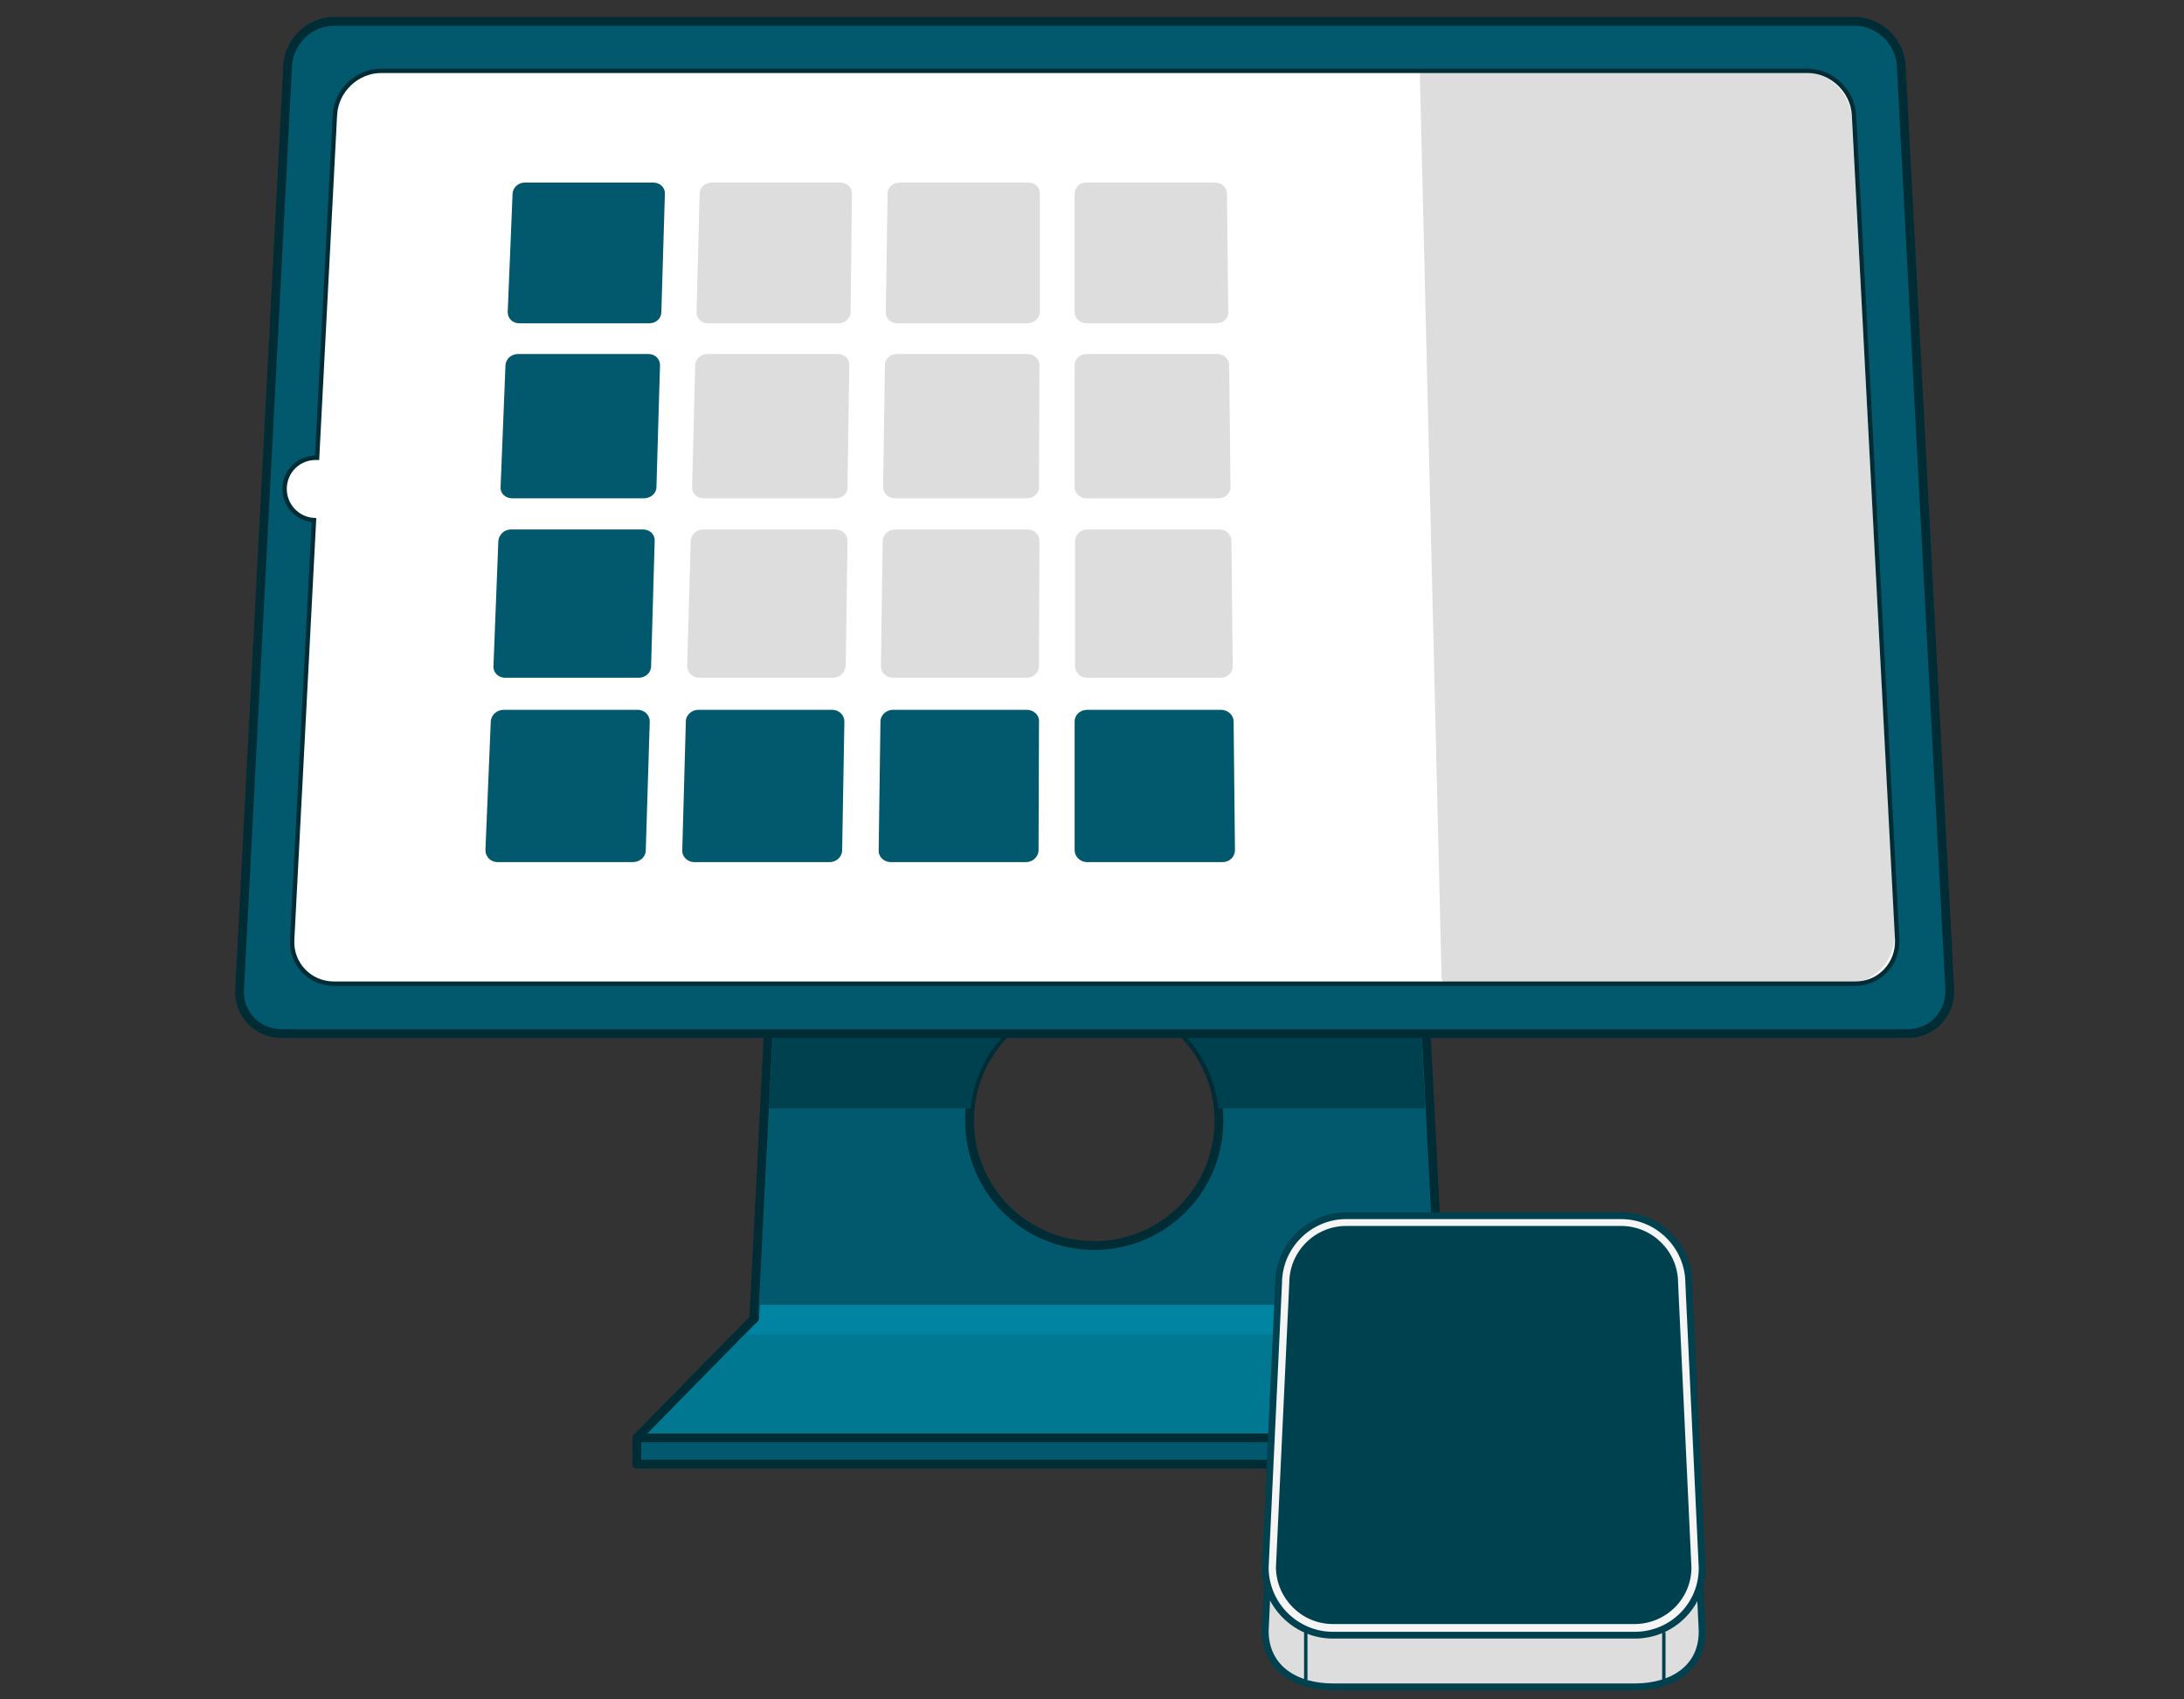
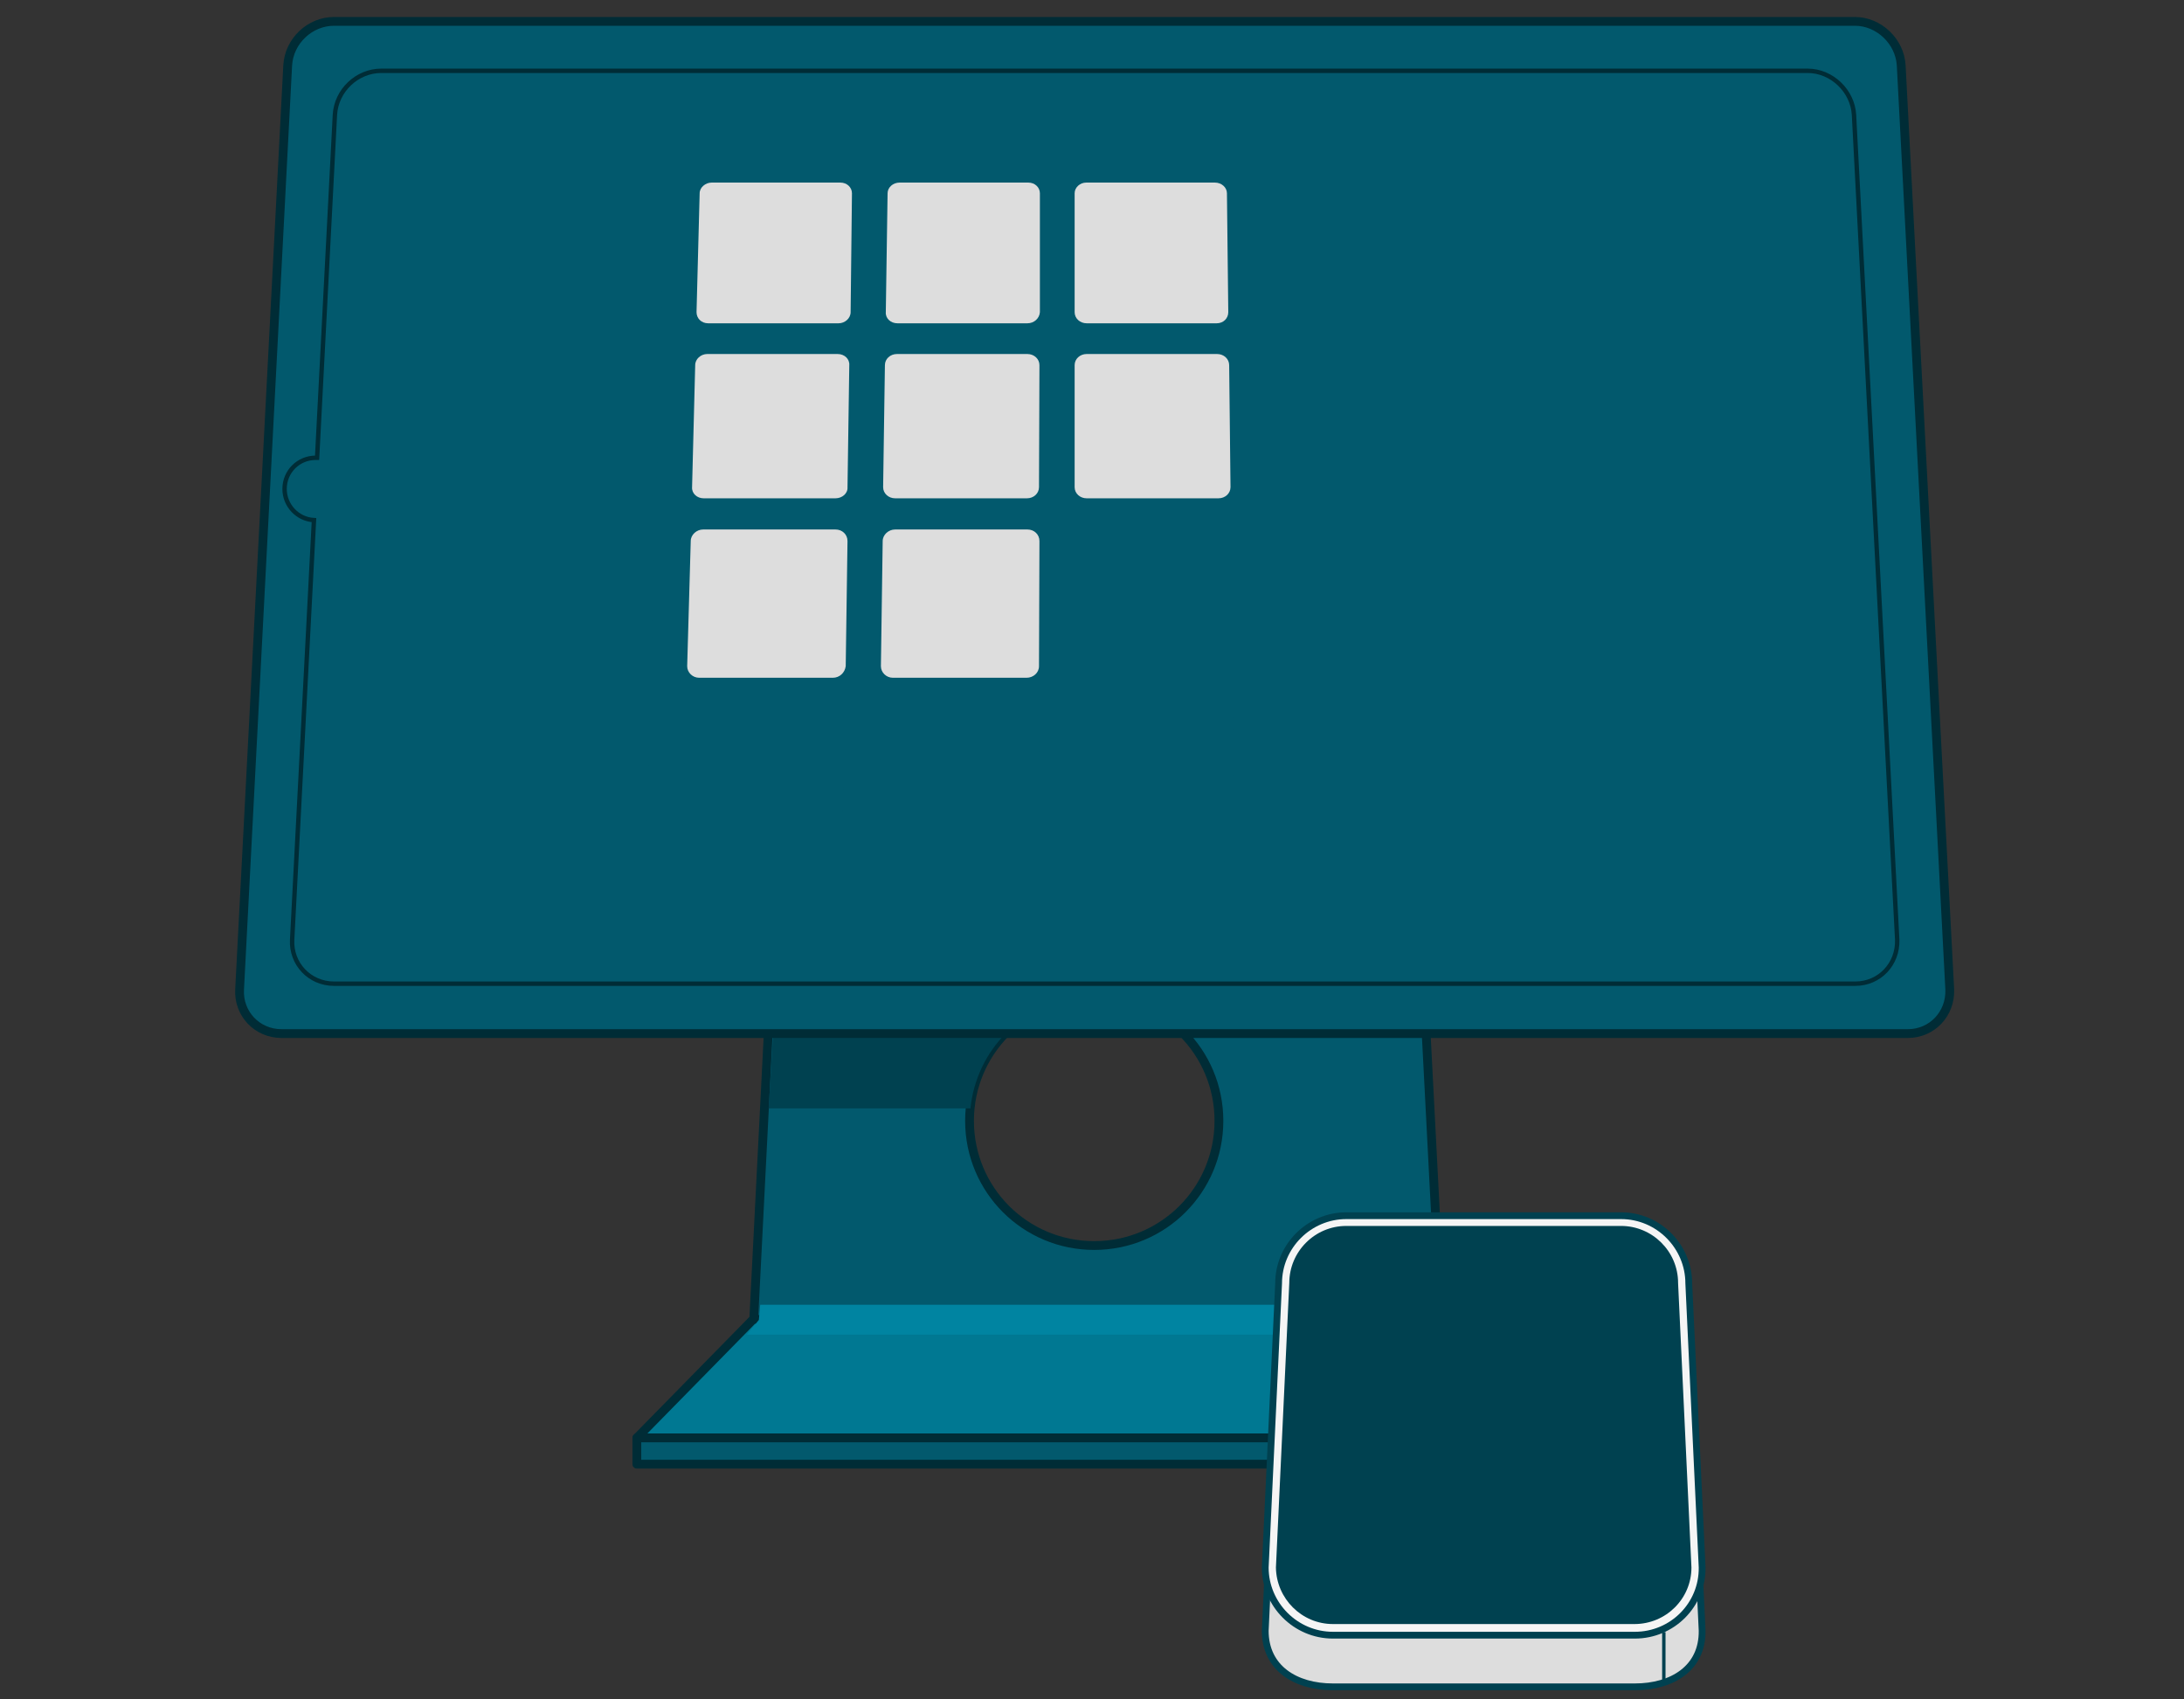
<svg xmlns="http://www.w3.org/2000/svg" version="1.1" id="Ebene_1" x="0px" y="0px" viewBox="0 0 490.4 381.6" style="enable-background:new 0 0 490.4 381.6;" xml:space="preserve">
  <rect x="0" y="0" width="490.4" height="381.6" fill="#333333" stroke="none" />
  <style type="text/css">
	.st0{fill:#02596D;stroke:#002C36;stroke-width:1.974;stroke-miterlimit:10;}
	.st1{fill:#007892;stroke:#002C36;stroke-width:1.974;stroke-linejoin:round;stroke-miterlimit:10;}
	.st2{fill:#0084A1;}
	.st3{fill:#02596D;stroke:#002C36;stroke-width:1.974;stroke-linejoin:round;stroke-miterlimit:10;}
	.st4{fill:#004150;}
	.st5{fill:#02596D;}
	.st6{fill:none;stroke:#002C36;stroke-width:1.974;stroke-miterlimit:10;}
	.st7{fill:#FFFFFF;}
	.st8{fill:#DDDDDD;}
	.st9{fill:none;stroke:#002C36;stroke-width:0.987;stroke-miterlimit:10;}
	.st10{fill:#DDDDDD;stroke:#004150;stroke-width:1.523;stroke-miterlimit:10;}
	.st11{fill:#F5F5F5;stroke:#004150;stroke-width:1.523;stroke-miterlimit:10;}
	.st12{fill:none;stroke:#004150;stroke-width:0.761;stroke-miterlimit:10;}
</style>
  <g>
    <g>
      <path class="st0" d="M318.6,200.5H174.1l-4.9,96.7h154.4L318.6,200.5z M245.7,279.7c-15.5,0-28-12.5-28-28s12.5-28,28-28    c15.5,0,28,12.5,28,28S261.2,279.7,245.7,279.7z" />
      <polygon class="st1" points="323.6,296.3 169.1,296.3 143,322.9 348.5,322.9   " />
      <polygon class="st2" points="167.7,299.7 324.6,299.7 322.3,296.3 322.3,293 170.7,293 170.4,296.4   " />
      <rect x="143" y="322.9" class="st3" width="205.6" height="5.9" />
      <g>
-         <path class="st4" d="M273.6,248.9H320l-0.8-16.9h-53.6C270,236.4,272.9,242.3,273.6,248.9z" />
        <path class="st4" d="M225.9,232h-52.3l-1,16.9h45.3C218.6,242.3,221.5,236.4,225.9,232z" />
      </g>
    </g>
    <g>
      <g>
        <path class="st5" d="M426.9,14.7c-0.3-5.4-5-9.9-10.4-9.9H75c-5.4,0-10.1,4.4-10.4,9.9L53.8,222.2c-0.3,5.4,3.9,9.9,9.4,9.9     h365.2c5.4,0,9.6-4.4,9.4-9.9L426.9,14.7z" />
        <path class="st6" d="M426.9,14.7c-0.3-5.4-5-9.9-10.4-9.9H75c-5.4,0-10.1,4.4-10.4,9.9L53.8,222.2c-0.3,5.4,3.9,9.9,9.4,9.9     h365.2c5.4,0,9.6-4.4,9.4-9.9L426.9,14.7z" />
      </g>
-       <path class="st7" d="M416.3,25.8c-0.3-5.4-5-9.9-10.4-9.9H85.6c-5.4,0-10.1,4.4-10.4,9.9l-4,77c-0.1,0-0.2,0-0.3,0    c-3.9,0-7,3.1-7,7c0,3.7,2.9,6.8,6.6,7L65.6,211c-0.3,5.4,3.9,9.9,9.4,9.9h341.6c5.4,0,9.6-4.4,9.4-9.9L416.3,25.8z" />
      <path class="st5" d="M142.1,193.6h-30.4c-1.5,0-2.7-1.2-2.7-2.7l1.2-28.9c0.1-1.4,1.3-2.6,2.9-2.6h30.1c1.5,0,2.7,1.2,2.7,2.6    L145,191C145,192.4,143.7,193.6,142.1,193.6z" />
      <path class="st5" d="M186.3,193.6h-30.4c-1.5,0-2.8-1.2-2.7-2.7l0.8-28.9c0-1.4,1.3-2.6,2.8-2.6h30.1c1.5,0,2.7,1.2,2.7,2.6    l-0.5,28.9C189.1,192.4,187.8,193.6,186.3,193.6z" />
      <path class="st5" d="M230.4,193.6H200c-1.5,0-2.8-1.2-2.7-2.7l0.4-28.9c0-1.4,1.3-2.6,2.8-2.6h30.1c1.5,0,2.8,1.2,2.7,2.6    l-0.1,28.9C233.2,192.4,231.9,193.6,230.4,193.6z" />
      <path class="st5" d="M274.5,193.6h-30.4c-1.5,0-2.8-1.2-2.8-2.7l0-28.9c0-1.4,1.2-2.6,2.8-2.6h30.1c1.5,0,2.8,1.2,2.8,2.6    l0.3,28.9C277.3,192.4,276.1,193.6,274.5,193.6z" />
      <path class="st5" d="M143.4,152.2h-30c-1.5,0-2.7-1.2-2.6-2.6l1.1-28.1c0.1-1.4,1.3-2.6,2.8-2.6h29.7c1.5,0,2.7,1.1,2.6,2.6    l-0.8,28.1C146.2,151.1,144.9,152.2,143.4,152.2z" />
      <path class="st8" d="M187,152.2h-30c-1.5,0-2.7-1.2-2.7-2.6l0.8-28.1c0-1.4,1.3-2.6,2.8-2.6h29.7c1.5,0,2.7,1.1,2.7,2.6l-0.4,28.1    C189.7,151.1,188.5,152.2,187,152.2z" />
      <path class="st8" d="M230.5,152.2h-30c-1.5,0-2.7-1.2-2.7-2.6l0.4-28.1c0-1.4,1.3-2.6,2.8-2.6h29.7c1.5,0,2.7,1.1,2.7,2.6    l-0.1,28.1C233.3,151.1,232,152.2,230.5,152.2z" />
-       <path class="st8" d="M274.1,152.2h-30c-1.5,0-2.7-1.2-2.7-2.6l0-28.1c0-1.4,1.2-2.6,2.7-2.6h29.7c1.5,0,2.7,1.1,2.7,2.6l0.3,28.1    C276.8,151.1,275.6,152.2,274.1,152.2z" />
      <path class="st5" d="M144.6,111.9H115c-1.5,0-2.7-1.1-2.6-2.5l1.1-27.4c0.1-1.4,1.3-2.5,2.8-2.5h29.3c1.5,0,2.6,1.1,2.6,2.5    l-0.8,27.4C147.4,110.8,146.1,111.9,144.6,111.9z" />
      <path class="st8" d="M187.6,111.9H158c-1.5,0-2.7-1.1-2.6-2.5l0.7-27.4c0-1.4,1.3-2.5,2.7-2.5h29.3c1.5,0,2.7,1.1,2.6,2.5    l-0.4,27.4C190.4,110.8,189.1,111.9,187.6,111.9z" />
      <path class="st8" d="M230.6,111.9H201c-1.5,0-2.7-1.1-2.7-2.5l0.4-27.4c0-1.4,1.2-2.5,2.7-2.5h29.3c1.5,0,2.7,1.1,2.7,2.5    l-0.1,27.4C233.3,110.8,232.1,111.9,230.6,111.9z" />
      <path class="st8" d="M273.6,111.9H244c-1.5,0-2.7-1.1-2.7-2.5l0-27.4c0-1.4,1.2-2.5,2.7-2.5h29.3c1.5,0,2.7,1.1,2.7,2.5l0.3,27.4    C276.3,110.8,275.1,111.9,273.6,111.9z" />
      <path class="st5" d="M145.8,72.6h-29.2c-1.5,0-2.6-1.1-2.6-2.5l1.1-26.7c0.1-1.3,1.3-2.4,2.7-2.4h28.9c1.5,0,2.6,1.1,2.6,2.4    l-0.8,26.7C148.5,71.5,147.3,72.6,145.8,72.6z" />
      <path class="st8" d="M188.3,72.6H159c-1.5,0-2.6-1.1-2.6-2.5l0.7-26.7c0-1.3,1.3-2.4,2.7-2.4h28.9c1.5,0,2.6,1.1,2.6,2.4L191,70.1    C191,71.5,189.7,72.6,188.3,72.6z" />
      <path class="st8" d="M230.7,72.6h-29.2c-1.5,0-2.7-1.1-2.6-2.5l0.4-26.7c0-1.3,1.2-2.4,2.7-2.4h28.9c1.5,0,2.6,1.1,2.6,2.4l0,26.7    C233.4,71.5,232.2,72.6,230.7,72.6z" />
      <path class="st8" d="M273.2,72.6h-29.2c-1.5,0-2.7-1.1-2.7-2.5l0-26.7c0-1.3,1.2-2.4,2.6-2.4h28.9c1.5,0,2.7,1.1,2.7,2.4l0.3,26.7    C275.8,71.5,274.7,72.6,273.2,72.6z" />
-       <path class="st8" d="M324.8,220.8h90.1c6.2,0,10.9-5.3,10.6-11.8l-9.7-182.4c-0.3-5.8-5.3-10.6-11.1-10.6h-85.9l4.9,203.8    C323.8,220.3,324.3,220.8,324.8,220.8z" />
      <path class="st9" d="M416.3,25.8c-0.3-5.4-5-9.9-10.4-9.9H85.6c-5.4,0-10.1,4.4-10.4,9.9l-4,77c-0.1,0-0.2,0-0.3,0    c-3.9,0-7,3.1-7,7c0,3.7,2.9,6.8,6.6,7L65.6,211c-0.3,5.4,3.9,9.9,9.4,9.9h341.6c5.4,0,9.6-4.4,9.4-9.9L416.3,25.8z" />
    </g>
    <g>
      <path class="st10" d="M367.1,378.8h-67.8c-8.4,0-15.2-4.2-15.2-12.6l3-63.8c0-8.4,6.9-15.2,15.2-15.2H364    c8.4,0,15.2,6.9,15.2,15.2l3,63.8C382.3,374.6,375.5,378.8,367.1,378.8z" />
      <path class="st11" d="M367.1,367.2h-67.8c-8.4,0-15.2-6.9-15.2-15.2l3-63.8c0-8.4,6.9-15.2,15.2-15.2H364    c8.4,0,15.2,6.9,15.2,15.2l3,63.8C382.3,360.4,375.5,367.2,367.1,367.2z" />
      <path class="st4" d="M299.3,364.7c-7,0-12.7-5.7-12.8-12.7l3-63.9c0-7,5.7-12.8,12.8-12.8H364c7,0,12.8,5.7,12.8,12.8l3,63.9    c0,7-5.7,12.7-12.8,12.7H299.3z" />
-       <line class="st12" x1="293.2" y1="366.5" x2="293.2" y2="377.2" />
      <line class="st12" x1="373.6" y1="366.5" x2="373.6" y2="377.2" />
    </g>
  </g>
</svg>